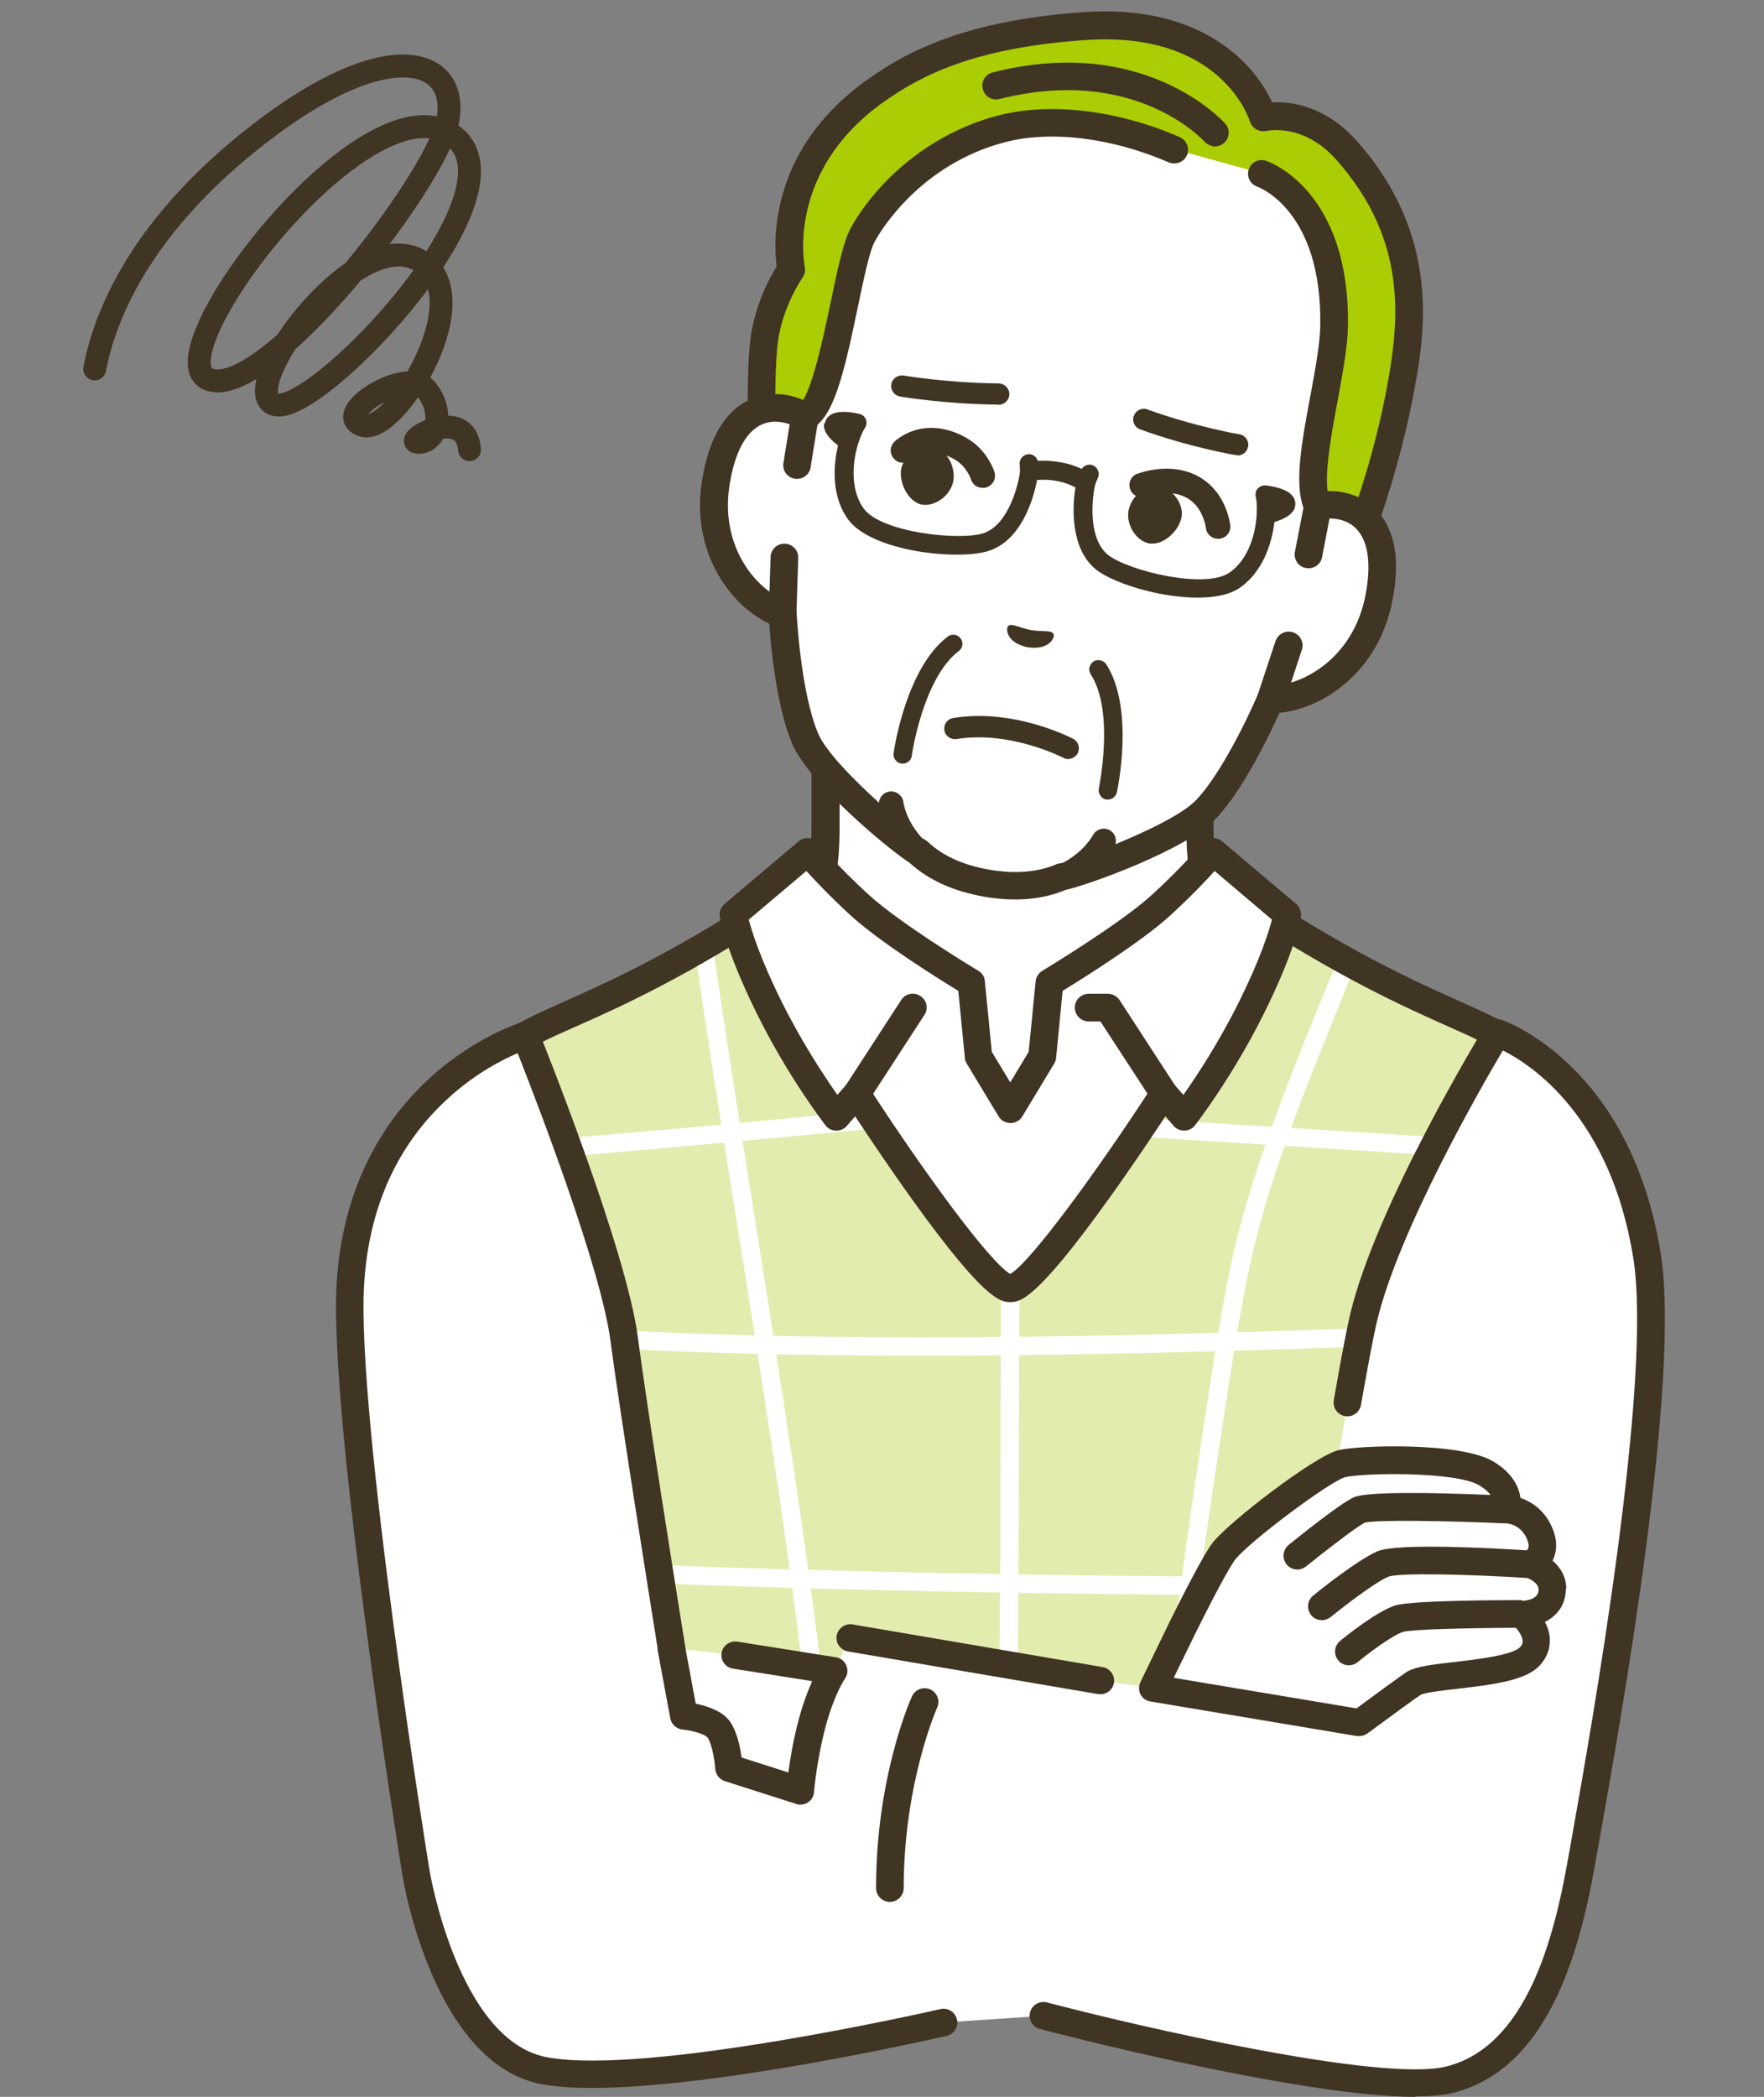
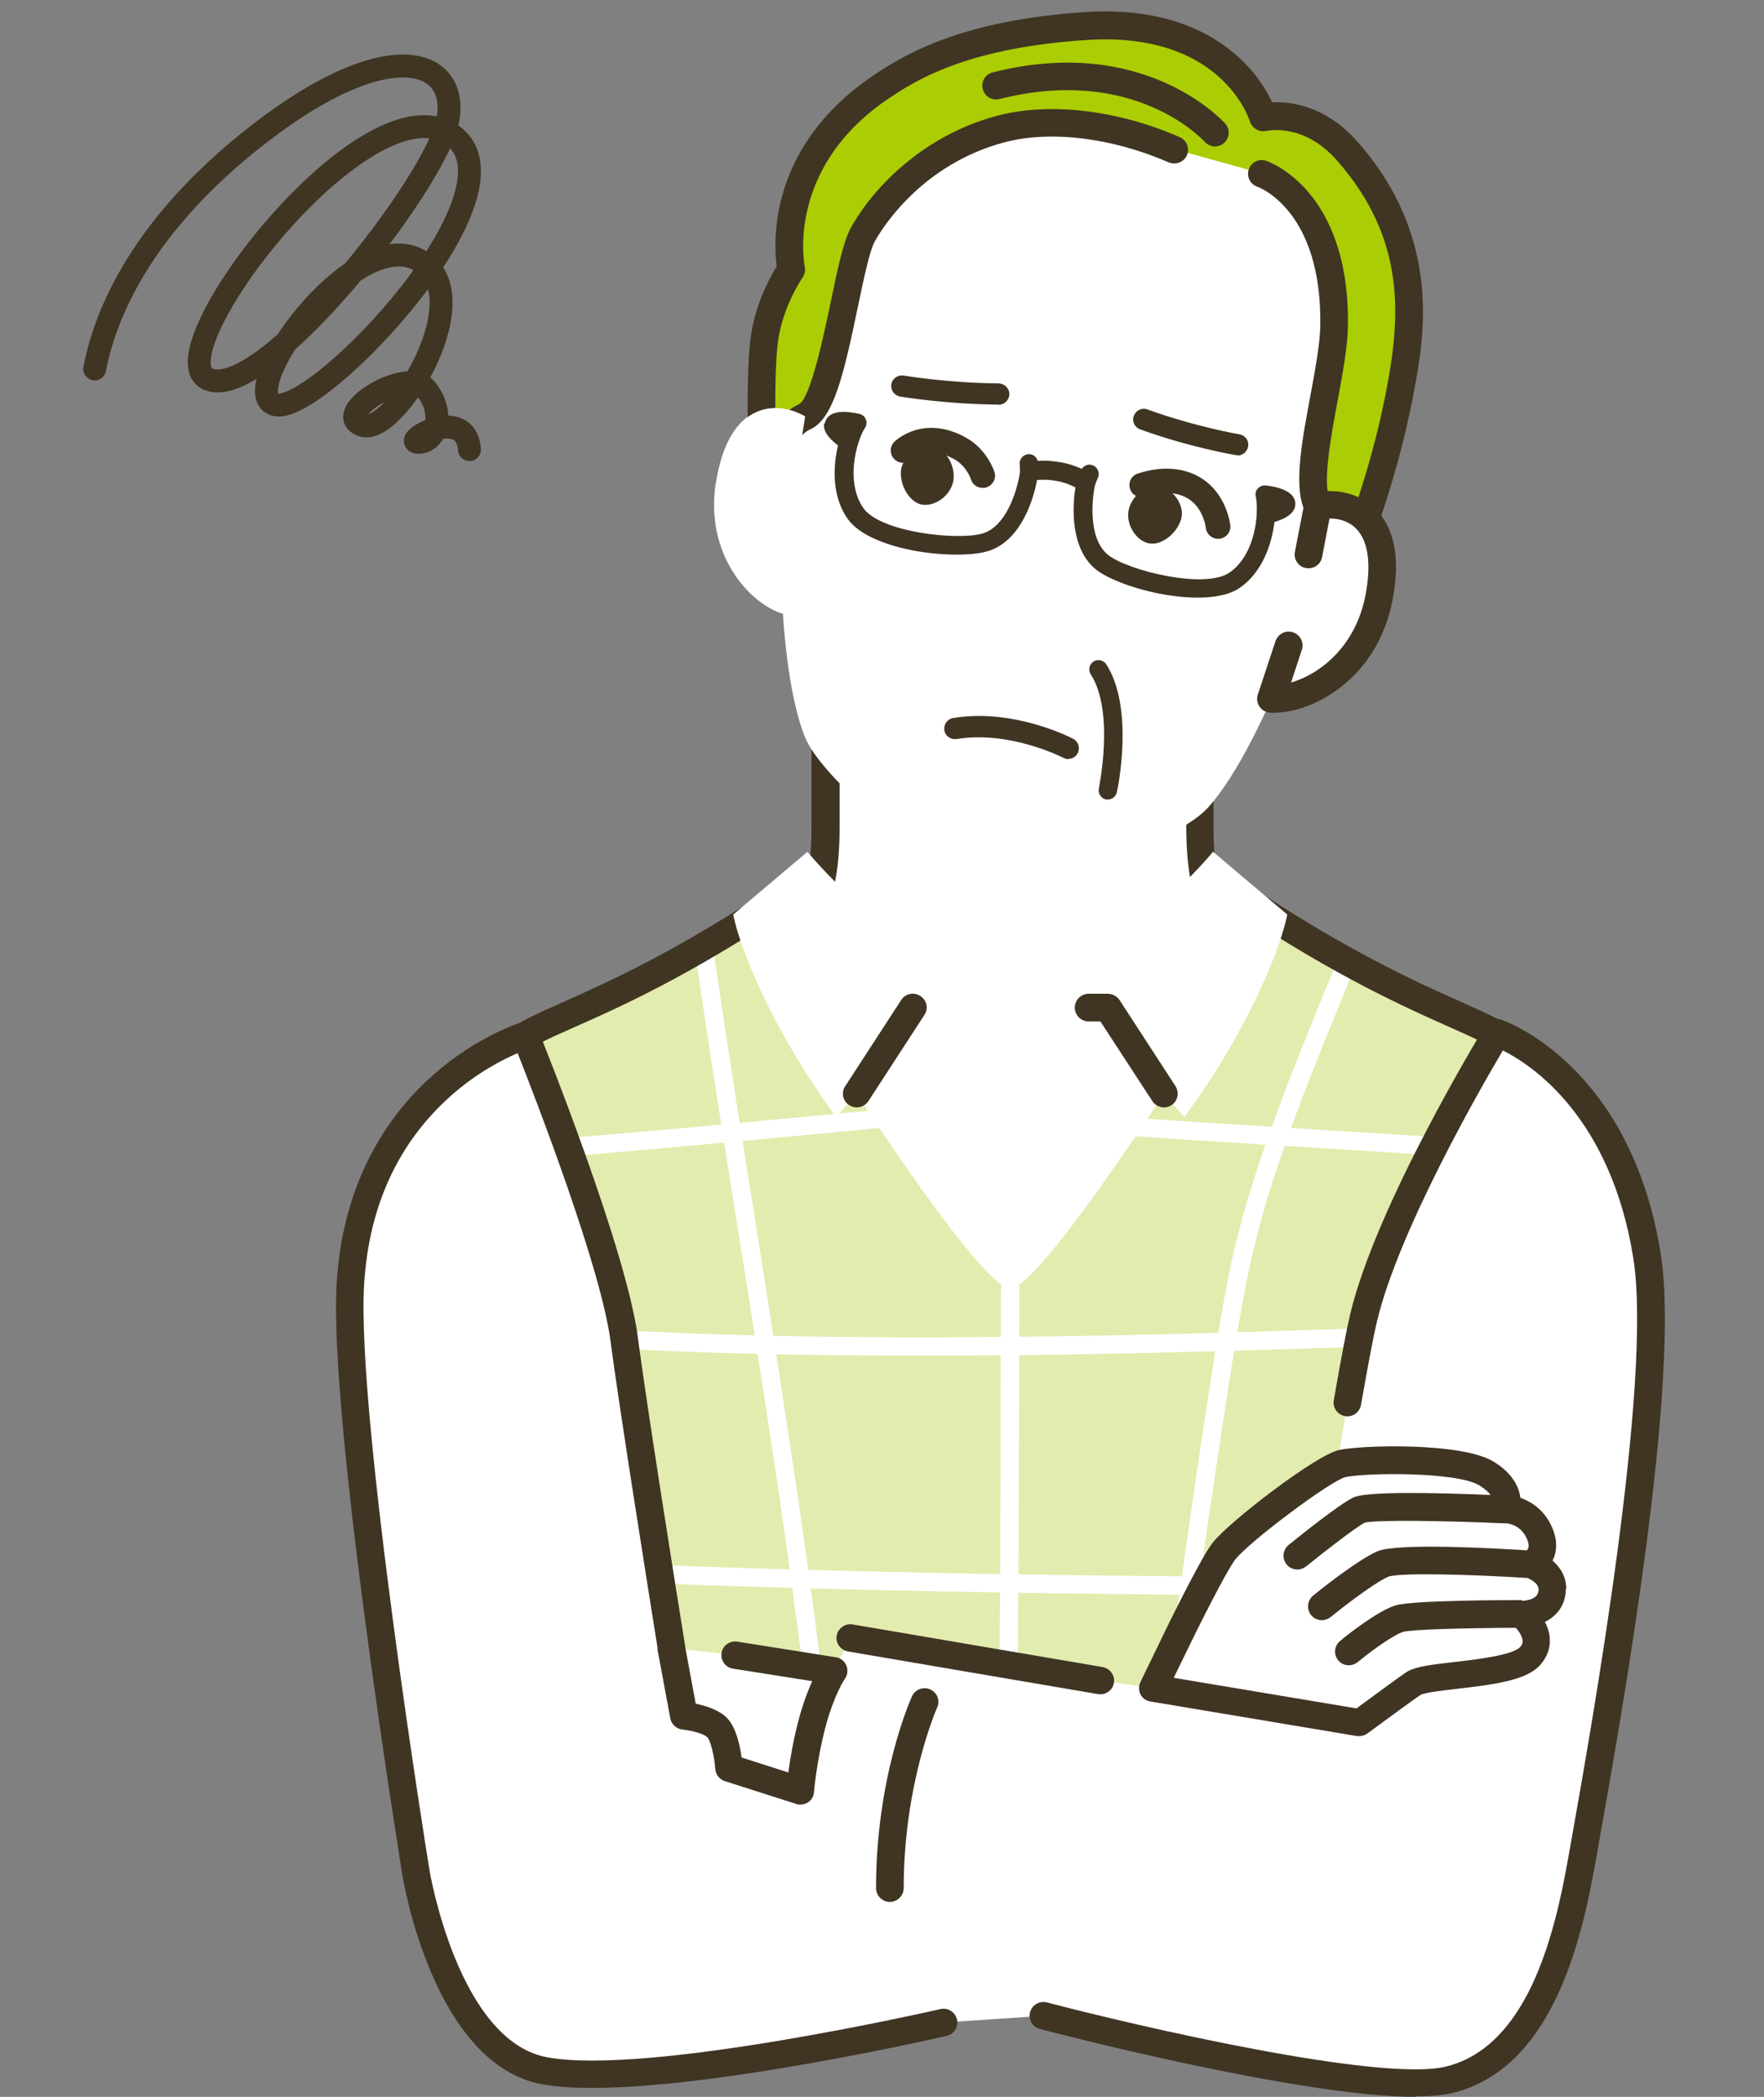
<svg xmlns="http://www.w3.org/2000/svg" width="154" height="183" viewBox="0 0 154 183" fill="none">
  <rect x="0" y="0" width="154" height="183" fill="#808080" stroke="none" />
  <g clip-path="url(#clip0_2040_7945)">
    <path d="M109.218 83.924C106.352 80.923 104.801 78.41 104.801 72.175V59.881L88.471 67.869L72.141 59.881V72.175C72.141 78.39 70.59 80.923 67.725 83.924C65.428 86.32 56.203 92.107 56.203 92.107L77.362 112.039H99.6L120.759 92.107C120.759 92.107 111.514 86.32 109.237 83.924H109.218Z" fill="white" />
    <path d="M99.581 113.247C99.267 113.247 98.933 113.13 98.697 112.877C98.246 112.39 98.266 111.63 98.737 111.182L118.777 92.302C116.107 90.587 110.18 86.691 108.315 84.762C105.175 81.469 103.565 78.605 103.565 72.195V61.829L88.962 68.96C88.628 69.116 88.236 69.116 87.902 68.96L73.299 61.829V72.195C73.299 78.624 71.709 81.469 68.549 84.762C66.704 86.71 60.757 90.587 58.088 92.302L78.127 111.182C78.618 111.63 78.638 112.39 78.167 112.877C77.696 113.364 76.95 113.384 76.459 112.916L55.3 92.984C55.026 92.731 54.888 92.361 54.928 91.99C54.967 91.62 55.163 91.289 55.477 91.094C58.009 89.516 64.977 84.976 66.763 83.106C69.589 80.144 70.846 77.864 70.846 72.175V59.881C70.846 59.471 71.061 59.082 71.415 58.867C71.768 58.653 72.219 58.634 72.593 58.809L88.393 66.544L104.193 58.809C104.566 58.634 105.018 58.653 105.371 58.867C105.724 59.082 105.94 59.471 105.94 59.881V72.175C105.94 77.864 107.196 80.144 110.023 83.106C111.809 84.976 118.777 89.516 121.309 91.094C121.623 91.289 121.838 91.62 121.858 91.99C121.897 92.361 121.76 92.731 121.485 92.984L100.326 112.916C100.091 113.13 99.796 113.247 99.502 113.247H99.581Z" fill="#403423" />
    <path d="M134.813 95.439C132.968 88.191 127.747 91.328 107.511 77.67C105.489 83.768 91.848 103.7 88.394 103.7C84.939 103.7 71.298 83.768 69.276 77.67C49.02 91.328 43.799 88.21 41.974 95.439C40.796 105.181 45.428 132.946 45.428 132.946L45.586 163.146H131.477L131.359 132.946C131.359 132.946 136.011 105.181 134.813 95.439Z" fill="#E2ECAE" />
    <path d="M60.679 83.008C61.346 87.684 62.053 92.36 62.798 97.037C63.564 101.947 64.349 106.837 65.134 111.747C65.939 116.793 66.724 121.84 67.49 126.906C68.255 132.01 68.981 137.115 69.649 142.22C70.316 147.286 70.905 152.332 71.395 157.417C71.454 158.041 71.513 158.664 71.572 159.307C71.611 159.736 71.906 160.106 72.377 160.106C72.789 160.106 73.221 159.736 73.182 159.307C72.71 154.222 72.122 149.137 71.494 144.071C70.846 138.908 70.12 133.764 69.354 128.601C68.589 123.476 67.804 118.372 66.999 113.267C66.214 108.318 65.429 103.369 64.644 98.42C63.898 93.705 63.171 89.009 62.484 84.275C62.406 83.71 62.327 83.144 62.249 82.579C62.19 82.151 61.641 81.917 61.267 82.014C60.797 82.131 60.639 82.56 60.698 82.989L60.679 83.008Z" fill="white" />
    <path d="M87.393 112.429C87.353 118.742 87.353 125.074 87.334 131.387C87.334 137.31 87.275 143.233 87.197 149.156C87.157 152.761 87.079 156.365 87 159.989C86.981 161.022 88.59 161.022 88.61 159.989C88.747 153.754 88.826 147.52 88.884 141.285C88.924 135.342 88.943 129.38 88.963 123.437C88.963 119.774 88.983 116.092 89.002 112.429C89.002 111.396 87.393 111.396 87.393 112.429Z" fill="white" />
    <path d="M116.834 83.671C114.459 89.399 112.103 95.127 110.101 100.992C108.924 104.46 107.923 107.967 107.216 111.552C106.313 116.17 105.646 120.826 104.939 125.464C103.997 131.621 103.133 137.778 102.329 143.954C101.622 149.468 100.935 154.982 100.464 160.515C100.425 161.061 100.366 161.626 100.327 162.172C100.287 162.6 100.719 162.97 101.131 162.97C101.603 162.97 101.897 162.6 101.936 162.172C102.329 156.852 102.976 151.533 103.644 146.253C104.409 140.135 105.273 134.017 106.195 127.919C106.941 122.989 107.667 118.06 108.57 113.15C109.218 109.662 110.082 106.233 111.181 102.862C112.947 97.446 115.106 92.146 117.265 86.866C117.638 85.931 118.031 85.015 118.404 84.08C118.561 83.69 118.227 83.203 117.835 83.106C117.364 82.989 117.01 83.261 116.853 83.671H116.834Z" fill="white" />
    <path d="M43.721 116.988C49.236 117.475 54.752 117.787 60.287 117.982C66.214 118.196 72.142 118.294 78.069 118.313C84.134 118.333 90.219 118.274 96.284 118.157C102.231 118.04 108.159 117.884 114.106 117.69C119.7 117.514 125.294 117.3 130.907 117.066C131.555 117.047 132.222 117.008 132.87 116.988C133.91 116.949 133.91 115.351 132.87 115.39C127.335 115.624 121.8 115.839 116.265 116.014C110.337 116.209 104.41 116.384 98.463 116.521C92.398 116.637 86.313 116.715 80.248 116.715C74.32 116.715 68.373 116.637 62.446 116.443C56.852 116.267 51.258 115.975 45.684 115.527C45.036 115.468 44.368 115.41 43.721 115.351C43.289 115.313 42.916 115.741 42.916 116.15C42.916 116.618 43.289 116.91 43.721 116.949V116.988Z" fill="white" />
    <path d="M95.047 98.868C99.974 99.258 104.9 99.55 109.827 99.862C115.617 100.232 121.387 100.563 127.178 100.953C129.67 101.109 132.163 101.284 134.656 101.479C135.088 101.518 135.46 101.089 135.46 100.68C135.46 100.212 135.088 99.92 134.656 99.881C129.729 99.492 124.803 99.199 119.876 98.888C114.086 98.517 108.315 98.186 102.525 97.796C100.032 97.641 97.54 97.465 95.047 97.27C94.615 97.231 94.242 97.66 94.242 98.069C94.242 98.537 94.615 98.829 95.047 98.868Z" fill="white" />
    <path d="M42.15 101.459C46.998 101.167 51.827 100.738 56.675 100.31C62.249 99.823 67.823 99.297 73.378 98.771C75.851 98.537 78.305 98.303 80.778 98.069C81.21 98.03 81.583 97.738 81.583 97.27C81.583 96.861 81.21 96.433 80.778 96.472C75.949 96.939 71.101 97.387 66.273 97.835C60.699 98.361 55.124 98.868 49.55 99.316C47.077 99.511 44.623 99.706 42.15 99.862C41.719 99.881 41.346 100.212 41.346 100.661C41.346 101.07 41.719 101.479 42.15 101.459Z" fill="white" />
    <path d="M46.096 137.719C51.238 137.972 56.361 138.167 61.504 138.343C67.176 138.537 72.848 138.693 78.521 138.81C84.35 138.947 90.18 139.044 96.009 139.102C101.701 139.18 107.393 139.219 113.085 139.219C118.326 139.219 123.566 139.219 128.807 139.141C129.396 139.141 129.985 139.141 130.574 139.122C131.614 139.122 131.614 137.505 130.574 137.524C125.431 137.602 120.289 137.622 115.146 137.622C109.474 137.622 103.801 137.583 98.129 137.524C92.299 137.466 86.47 137.368 80.641 137.252C74.948 137.135 69.257 136.979 63.564 136.803C58.324 136.628 53.083 136.433 47.843 136.199C47.254 136.18 46.665 136.141 46.076 136.121C45.036 136.063 45.036 137.661 46.076 137.719H46.096Z" fill="white" />
    <path d="M45.586 164.334C44.918 164.334 44.388 163.808 44.388 163.146L44.231 133.043C43.878 130.958 39.599 104.889 40.777 95.302C40.777 95.244 40.777 95.205 40.796 95.147C41.935 90.665 44.388 89.574 49.256 87.412C53.28 85.619 59.384 82.891 68.589 76.676C68.903 76.462 69.296 76.403 69.649 76.539C70.002 76.656 70.297 76.949 70.415 77.299C71.317 80.008 74.968 86.204 79.09 92.029C84.311 99.394 87.491 102.317 88.374 102.492C89.257 102.297 92.437 99.394 97.658 92.029C101.799 86.204 105.45 80.008 106.333 77.299C106.451 76.949 106.726 76.656 107.099 76.539C107.452 76.422 107.845 76.462 108.159 76.676C117.384 82.891 123.468 85.619 127.492 87.412C132.36 89.594 134.813 90.685 135.952 95.147C135.952 95.205 135.971 95.244 135.971 95.302C137.129 104.889 132.87 130.939 132.517 133.043L132.635 163.146C132.635 163.808 132.105 164.354 131.437 164.354C130.77 164.354 130.22 163.828 130.22 163.165L130.103 132.965C130.103 132.965 130.103 132.829 130.103 132.77C130.142 132.497 134.676 105.2 133.577 95.673C132.713 92.38 131.123 91.678 126.491 89.613C122.566 87.86 116.736 85.268 108.041 79.52C106.373 83.281 102.584 89.243 99.424 93.685C97.226 96.764 95.146 99.414 93.399 101.323C90.474 104.518 89.159 104.928 88.354 104.928C87.55 104.928 86.215 104.518 83.31 101.323C81.563 99.414 79.483 96.783 77.284 93.685C74.124 89.243 70.336 83.281 68.668 79.52C59.973 85.268 54.143 87.879 50.218 89.613C45.566 91.678 43.976 92.399 43.132 95.673C42.013 105.2 46.547 132.478 46.606 132.77C46.606 132.829 46.606 132.887 46.606 132.965L46.763 163.165C46.763 163.828 46.233 164.373 45.566 164.373L45.586 164.334Z" fill="#403423" />
    <path d="M130.711 90.178C130.711 90.178 121.328 105.551 119.071 115.001C117.776 120.417 113.281 149.156 113.281 149.156L96.068 146.662L74.242 142.941L72.789 145.825L59.266 147.227L58.638 143.857C58.638 143.857 55.517 124.84 54.516 116.91C53.534 109.234 45.899 90.373 45.899 90.373C45.899 90.373 31.669 94.679 30.609 112.059C29.902 123.749 36.321 163.438 36.321 163.438C36.321 163.438 38.853 179.162 47.587 180.74C56.792 182.415 82.387 176.512 82.387 176.512L91.102 175.927C91.102 175.927 119.366 183.351 126.589 181.539C133.812 179.727 136.579 171.095 138.071 162.561C139.563 154.027 145.647 121.177 143.783 109.623C141.231 93.822 130.711 90.198 130.711 90.198V90.178Z" fill="white" />
    <path d="M58.638 143.837L59.737 149.741C59.737 149.741 61.877 149.936 62.662 150.812C63.447 151.689 63.643 154.3 63.643 154.3L69.865 156.287C69.865 156.287 70.081 153.443 70.925 150.325C71.769 147.208 72.77 145.805 72.77 145.805L64.173 144.441L58.599 143.837H58.638Z" fill="white" />
    <path d="M69.884 157.495C69.767 157.495 69.629 157.495 69.511 157.437L63.289 155.45C62.818 155.294 62.485 154.885 62.445 154.398C62.367 153.248 62.033 151.923 61.758 151.631C61.484 151.319 60.404 151.027 59.599 150.949C59.069 150.89 58.618 150.501 58.52 149.975L57.421 144.071C57.303 143.428 57.735 142.805 58.383 142.668C59.03 142.551 59.658 142.98 59.796 143.623L60.738 148.689C61.601 148.864 62.818 149.234 63.525 149.994C64.271 150.812 64.605 152.352 64.742 153.384L68.824 154.69C68.981 153.521 69.256 151.826 69.747 150.014C70.12 148.611 70.552 147.52 70.905 146.721L63.996 145.63C63.329 145.532 62.897 144.909 62.995 144.266C63.093 143.603 63.721 143.175 64.369 143.272L72.966 144.636C73.378 144.694 73.731 144.967 73.888 145.357C74.045 145.747 74.006 146.175 73.751 146.526C73.751 146.526 72.848 147.831 72.083 150.657C71.297 153.618 71.062 156.365 71.062 156.404C71.042 156.775 70.846 157.106 70.532 157.301C70.336 157.437 70.1 157.495 69.865 157.495H69.884Z" fill="#403423" />
    <path d="M103.251 141.967C104.645 139.161 106.195 136.141 106.863 135.323C108.178 133.667 115.44 128.094 117.147 127.704C118.855 127.315 127.374 127.1 129.788 128.601C132.182 130.101 131.417 131.699 131.417 131.699C131.417 131.699 133.419 131.66 134.361 133.706C135.303 135.751 133.615 136.472 133.615 136.472C133.615 136.472 135.539 137.057 135.539 138.674C135.539 140.856 132.869 140.856 132.869 140.856C132.869 140.856 135.166 142.863 133.576 144.558C131.986 146.253 125.018 146.078 123.487 146.877C123.212 147.013 118.698 150.325 118.698 150.325L100.66 147.305L103.251 141.967Z" fill="white" />
    <path d="M136.736 138.674C136.736 137.563 136.187 136.765 135.539 136.199C135.578 136.122 135.617 136.044 135.657 135.946C135.872 135.381 136.029 134.446 135.46 133.218C134.813 131.777 133.694 131.056 132.732 130.724C132.614 129.77 132.045 128.581 130.436 127.588C127.629 125.834 118.698 126.126 116.873 126.555C114.792 127.042 107.294 132.829 105.901 134.602C105.685 134.875 104.998 135.732 102.152 141.46L99.561 146.799C99.404 147.13 99.404 147.539 99.561 147.87C99.738 148.202 100.052 148.435 100.425 148.494L118.463 151.514C118.463 151.514 118.6 151.514 118.659 151.514C118.914 151.514 119.169 151.436 119.385 151.28C121.387 149.799 123.664 148.143 124.037 147.909C124.488 147.695 126.078 147.52 127.256 147.383C130.71 146.994 133.242 146.604 134.42 145.357C135.028 144.694 135.343 143.896 135.303 143.058C135.284 142.512 135.107 141.986 134.871 141.558C135.872 141.051 136.697 140.135 136.697 138.654L136.736 138.674ZM132.85 139.648C131.28 139.648 123.37 139.668 121.878 140.096C120.308 140.544 117.521 142.766 116.991 143.214C116.48 143.642 116.402 144.383 116.834 144.909C117.069 145.201 117.422 145.337 117.756 145.337C118.031 145.337 118.306 145.24 118.522 145.065C119.699 144.09 121.721 142.629 122.526 142.415C123.271 142.201 128.002 142.084 132.339 142.064C132.614 142.376 132.909 142.824 132.928 143.214C132.928 143.35 132.928 143.525 132.693 143.759C132.025 144.461 128.885 144.831 127.02 145.045C124.979 145.279 123.703 145.435 122.938 145.844C122.84 145.883 122.604 146.019 118.423 149.098L102.466 146.429L104.37 142.532C106.843 137.563 107.628 136.375 107.844 136.102C109.1 134.504 116.205 129.205 117.462 128.912C119.091 128.542 127.197 128.406 129.179 129.653C129.67 129.965 129.965 130.237 130.122 130.471C124.999 130.257 119.287 130.159 118.168 130.685C116.912 131.27 113.222 134.251 112.496 134.836C111.985 135.264 111.907 136.005 112.319 136.531C112.555 136.823 112.908 136.979 113.261 136.979C113.536 136.979 113.791 136.881 114.027 136.706C115.715 135.342 118.384 133.277 119.15 132.887C120.131 132.634 126.019 132.712 131.28 132.946C131.28 132.946 131.28 132.946 131.299 132.946C131.319 132.946 131.358 132.946 131.378 132.946C131.378 132.946 131.417 132.946 131.437 132.946C131.574 132.946 132.693 133.004 133.282 134.251C133.498 134.738 133.517 135.089 133.301 135.303C130.22 135.108 121.996 134.66 120.268 135.381C118.502 136.141 115.028 138.927 114.635 139.258C114.125 139.687 114.046 140.428 114.459 140.954C114.694 141.246 115.047 141.402 115.401 141.402C115.676 141.402 115.931 141.304 116.166 141.129C117.148 140.33 119.974 138.128 121.211 137.602C122.153 137.252 128.218 137.388 133.36 137.719C133.615 137.836 134.322 138.167 134.322 138.732C134.322 139.648 133.085 139.707 132.85 139.707V139.648Z" fill="#403423" />
    <path d="M80.739 148.533C80.739 148.533 77.696 155.235 77.696 164.782L80.739 148.533Z" fill="white" />
    <path d="M77.696 165.99C77.029 165.99 76.48 165.445 76.48 164.782C76.48 155.099 79.483 148.319 79.62 148.046C79.895 147.442 80.601 147.169 81.21 147.442C81.818 147.715 82.093 148.416 81.818 149.02C81.779 149.098 78.894 155.644 78.894 164.782C78.894 165.445 78.344 165.99 77.677 165.99H77.696Z" fill="#403423" />
    <path d="M51.689 182.221C50.041 182.221 48.569 182.123 47.352 181.909C37.911 180.194 35.222 164.276 35.123 163.613C34.868 161.996 28.686 123.652 29.392 111.981C29.961 102.59 34.299 96.92 37.832 93.802C41.679 90.412 45.369 89.282 45.526 89.224C46.135 89.048 46.763 89.34 46.998 89.925C47.312 90.704 54.692 109.019 55.693 116.754C56.42 122.424 59.03 138.791 59.815 143.662C59.913 144.324 59.462 144.928 58.814 145.026C58.147 145.123 57.538 144.675 57.44 144.032C56.655 139.142 54.045 122.755 53.299 117.047C52.474 110.675 46.822 96.043 45.193 91.912C43.917 92.458 41.64 93.607 39.343 95.653C34.751 99.745 32.199 105.278 31.787 112.117C31.1 123.535 37.42 162.834 37.498 163.224C37.518 163.38 40.011 178.129 47.783 179.551C56.636 181.168 81.838 175.401 82.093 175.343C82.74 175.187 83.388 175.596 83.545 176.239C83.702 176.882 83.29 177.525 82.642 177.681C81.72 177.895 62.74 182.221 51.689 182.221Z" fill="#403423" />
    <path d="M96.048 147.851C96.048 147.851 95.91 147.851 95.852 147.851L74.025 144.129C73.378 144.013 72.926 143.389 73.044 142.746C73.162 142.103 73.79 141.655 74.438 141.772L96.264 145.493C96.911 145.61 97.363 146.234 97.245 146.877C97.147 147.461 96.637 147.87 96.048 147.87V147.851Z" fill="#403423" />
    <path d="M123.586 183C113.458 183 91.809 177.35 90.788 177.077C90.14 176.901 89.767 176.259 89.924 175.616C90.101 174.973 90.749 174.602 91.397 174.758C99.169 176.804 120.603 181.772 126.275 180.35C133.243 178.597 135.657 169.225 136.874 162.327C136.972 161.821 137.07 161.236 137.188 160.574C138.955 150.657 144.313 120.456 142.586 109.779C140.603 97.426 133.694 92.925 131.202 91.678C129.18 95.088 122.114 107.402 120.23 115.254C119.935 116.443 119.464 118.937 118.816 122.619C118.699 123.262 118.071 123.71 117.423 123.593C116.775 123.476 116.324 122.853 116.442 122.21C117.089 118.469 117.58 115.936 117.874 114.689C120.151 105.161 129.278 90.159 129.671 89.516C129.965 89.029 130.554 88.814 131.103 89.009C131.555 89.165 142.35 93.062 144.98 109.389C146.766 120.456 141.545 149.897 139.563 160.964C139.445 161.626 139.347 162.211 139.249 162.717C137.914 170.277 135.186 180.564 126.864 182.649C126 182.864 124.881 182.961 123.566 182.961L123.586 183Z" fill="#403423" />
    <path d="M88.196 96.803L85.409 92.185L84.781 85.755C84.781 85.755 77.911 81.625 75.026 78.994C72.141 76.364 70.492 74.338 70.492 74.338L64.015 79.813C64.015 79.813 64.427 82.502 67.135 87.938C69.844 93.374 73.004 97.485 73.004 97.485L74.79 95.458C74.79 95.458 85.762 112.448 88.196 112.448C90.63 112.448 101.602 95.458 101.602 95.458L103.388 97.485C103.388 97.485 106.548 93.393 109.257 87.938C111.965 82.502 112.377 79.813 112.377 79.813L105.9 74.338C105.9 74.338 104.252 76.345 101.366 78.994C98.481 81.625 91.611 85.755 91.611 85.755L90.983 92.185L88.196 96.803Z" fill="white" />
-     <path d="M88.196 113.637C87.392 113.637 86.057 113.637 79.6 104.635C77.597 101.849 75.713 99.024 74.653 97.426L73.927 98.264C73.692 98.537 73.338 98.693 72.985 98.673C72.632 98.673 72.278 98.498 72.062 98.206C71.925 98.03 68.785 93.958 66.076 88.464C63.328 82.911 62.857 80.105 62.837 79.988C62.779 79.579 62.935 79.17 63.25 78.897L69.727 73.422C69.982 73.208 70.296 73.11 70.61 73.149C70.924 73.169 71.238 73.344 71.434 73.578C71.434 73.597 73.083 75.565 75.851 78.098C78.618 80.631 85.331 84.684 85.409 84.723C85.743 84.918 85.959 85.249 85.978 85.638L86.587 91.796L88.196 94.465L89.806 91.796L90.414 85.638C90.454 85.268 90.669 84.918 91.003 84.723C91.121 84.645 97.794 80.631 100.562 78.098C103.349 75.546 104.959 73.597 104.978 73.578C105.174 73.325 105.488 73.169 105.803 73.149C106.136 73.11 106.45 73.227 106.686 73.422L113.163 78.897C113.477 79.17 113.634 79.579 113.575 79.988C113.575 80.105 113.104 82.911 110.337 88.464C107.608 93.958 104.468 98.03 104.33 98.206C104.115 98.498 103.781 98.654 103.408 98.673C103.055 98.673 102.701 98.537 102.466 98.264L101.74 97.426C100.68 99.024 98.795 101.849 96.793 104.635C90.336 113.637 89.001 113.637 88.196 113.637ZM74.791 94.25C74.791 94.25 74.85 94.25 74.869 94.25C75.242 94.27 75.595 94.484 75.792 94.796C80.483 102.064 86.43 110.208 88.196 111.182C89.943 110.208 95.891 102.064 100.601 94.796C100.797 94.484 101.151 94.27 101.524 94.25C101.897 94.231 102.27 94.367 102.525 94.66L103.31 95.556C104.429 93.978 106.411 90.977 108.177 87.412C110.023 83.71 110.768 81.313 111.043 80.261L106.038 76.013C105.273 76.871 103.958 78.254 102.191 79.871C99.698 82.17 94.477 85.424 92.77 86.476L92.201 92.302C92.201 92.477 92.122 92.653 92.043 92.809L89.256 97.426C89.04 97.796 88.648 98.011 88.216 98.011C87.784 98.011 87.392 97.796 87.176 97.426L84.389 92.809C84.29 92.653 84.232 92.477 84.232 92.302L83.662 86.476C81.955 85.444 76.734 82.17 74.241 79.871C72.475 78.254 71.179 76.871 70.394 76.013L65.369 80.261C65.644 81.313 66.39 83.71 68.235 87.412C70.001 90.977 72.004 93.978 73.103 95.556L73.888 94.66C74.123 94.387 74.457 94.25 74.791 94.25Z" fill="#403423" />
    <path d="M101.622 96.647C101.23 96.647 100.837 96.452 100.602 96.101L96.068 89.146H95.047C94.38 89.146 93.83 88.6 93.83 87.938C93.83 87.275 94.38 86.73 95.047 86.73H96.715C97.127 86.73 97.501 86.944 97.736 87.275L102.623 94.796C102.977 95.361 102.82 96.101 102.27 96.452C102.074 96.588 101.838 96.647 101.622 96.647Z" fill="#403423" />
    <path d="M74.791 96.647C74.575 96.647 74.34 96.588 74.144 96.452C73.574 96.101 73.417 95.341 73.79 94.796L78.677 87.275C79.031 86.71 79.796 86.554 80.346 86.924C80.915 87.275 81.072 88.035 80.699 88.581L75.812 96.101C75.576 96.452 75.184 96.647 74.791 96.647Z" fill="#403423" />
    <path d="M97.971 7.702C80.6 4.663 75.693 14.697 74.967 16.198C74.24 17.698 72.906 21.595 72.317 24.887L70.295 36.325C67.979 34.961 63.681 34.824 62.523 42.053C61.502 48.463 65.545 52.691 68.352 53.548C68.352 53.548 68.706 60.602 70.315 64.42C71.669 67.635 78.853 73.578 80.168 74.299C81.405 75.468 83.289 76.539 86.155 77.046C89.02 77.553 91.16 77.163 92.73 76.501C94.202 76.267 103.015 73.11 105.39 70.558C108.216 67.518 110.984 61.011 110.984 61.011C113.908 61.167 119.168 58.556 120.405 52.184C121.799 44.995 117.716 43.651 115.086 44.157L117.108 32.72C117.696 29.427 117.775 25.316 117.598 23.66C117.441 22.004 116.283 10.898 98.913 7.858L97.99 7.702H97.971Z" fill="white" />
-     <path d="M65.448 34.902C66.645 34.357 68.019 34.279 69.354 34.649L69.942 31.298C70.688 31.941 71.375 32.603 72.043 33.304L71.473 36.558C71.395 36.948 71.14 37.279 70.786 37.435C70.433 37.591 70.001 37.572 69.668 37.377C69.275 37.143 67.882 36.422 66.488 37.084C65.114 37.727 64.152 39.52 63.72 42.287C62.778 48.093 66.507 51.775 68.706 52.438C69.197 52.594 69.53 53.022 69.55 53.529C69.55 53.607 69.903 60.407 71.415 63.992C72.062 65.55 74.496 68.025 76.734 70.051C76.773 69.545 77.165 69.135 77.676 69.077C78.265 69.019 78.794 69.428 78.873 70.012C78.873 70.09 79.089 71.591 80.463 73.11C80.581 73.188 80.679 73.247 80.757 73.286C80.855 73.344 80.934 73.403 80.993 73.461C82.288 74.689 84.094 75.507 86.351 75.897C88.608 76.286 90.591 76.13 92.22 75.429C92.318 75.39 92.416 75.351 92.514 75.351C92.593 75.351 92.711 75.312 92.848 75.273C94.654 74.299 95.36 72.974 95.4 72.915C95.655 72.389 96.302 72.175 96.832 72.428C97.303 72.662 97.519 73.188 97.382 73.675C100.189 72.526 103.31 71.025 104.468 69.778C107.117 66.934 109.806 60.641 109.826 60.582C110.022 60.114 110.493 59.822 111.004 59.842C113.3 59.959 118.07 57.776 119.188 51.99C119.718 49.242 119.444 47.236 118.364 46.164C117.873 45.677 117.285 45.443 116.735 45.346C116.087 45.229 115.498 45.307 115.263 45.346C114.87 45.423 114.478 45.307 114.183 45.014C113.909 44.742 113.771 44.332 113.85 43.962L114.301 41.41C115.263 40.669 116.264 39.968 117.147 39.169L116.48 42.891C117.854 42.988 119.13 43.534 120.052 44.449C121.74 46.125 122.231 48.814 121.524 52.418C120.268 58.848 115.224 61.888 111.71 62.199C110.886 64.011 108.609 68.804 106.214 71.376C103.604 74.182 94.909 77.26 93.025 77.669C90.964 78.527 88.569 78.722 85.9 78.254C83.23 77.786 81.032 76.793 79.403 75.293C77.774 74.279 70.649 68.415 69.157 64.907C67.783 61.673 67.293 56.393 67.155 54.425C63.956 52.944 60.266 48.385 61.306 41.916C61.895 38.292 63.289 35.935 65.448 34.922V34.902Z" fill="#403423" />
    <path d="M110.297 10.235C110.297 10.235 107.687 1.39 94.733 2.266C84.86 2.929 79.933 5.442 76.439 7.897C67.214 14.463 69.099 23.485 69.099 23.485C69.099 23.485 67.156 26.173 66.724 29.739C66.292 33.304 66.586 41.157 66.586 41.157C66.586 41.157 68.255 37.182 70.257 36.325C72.808 35.214 73.888 23.017 75.34 20.425C76.95 17.522 80.954 12.963 87.333 11.229C91.101 10.216 96.695 10.469 102.525 13.022L110.121 15.126C110.121 15.126 116.598 17.289 116.441 28.355C116.382 32.798 113.575 41.39 115.028 44.157C115.832 45.677 117.383 50.041 117.383 50.041C117.383 50.041 120.602 42.793 122.231 34.006C123.35 28.024 124.174 20.601 117.56 13.119C114.125 9.242 110.278 10.216 110.278 10.216L110.297 10.235Z" fill="#ABCD03" />
    <path d="M117.403 51.269H117.363C116.873 51.269 116.441 50.938 116.264 50.47C116.264 50.431 114.733 46.164 113.987 44.742C112.888 42.657 113.614 38.721 114.4 34.532C114.831 32.194 115.244 29.973 115.263 28.375C115.401 18.419 109.983 16.373 109.767 16.295C109.139 16.081 108.806 15.399 109.022 14.775C109.237 14.152 109.905 13.82 110.533 14.035C110.827 14.132 117.834 16.607 117.677 28.414C117.658 30.206 117.226 32.525 116.775 34.98C116.166 38.234 115.42 42.306 116.127 43.651C116.5 44.352 116.99 45.56 117.442 46.729C118.502 43.845 120.092 39.111 121.073 33.831C122.192 27.869 122.859 20.932 116.676 13.957C113.811 10.723 110.71 11.405 110.572 11.424C109.944 11.56 109.316 11.21 109.12 10.606C109.022 10.294 106.548 2.695 94.791 3.494C85.017 4.156 80.365 6.611 77.126 8.911C68.687 14.912 70.198 22.959 70.257 23.29C70.316 23.621 70.257 23.952 70.061 24.225C70.061 24.244 68.294 26.738 67.901 29.934C67.686 31.687 67.666 34.59 67.686 36.987C68.294 36.247 69.001 35.604 69.766 35.272C70.787 34.707 71.964 29.038 72.534 26.31C73.122 23.485 73.633 21.049 74.281 19.88C76.282 16.276 80.679 11.814 86.999 10.118C91.553 8.891 97.52 9.573 102.996 11.97C103.604 12.242 103.879 12.944 103.624 13.548C103.349 14.152 102.643 14.425 102.034 14.171C97.049 12.008 91.671 11.346 87.627 12.437C80.404 14.386 76.989 19.958 76.381 21.049C75.91 21.887 75.399 24.381 74.889 26.797C73.633 32.856 72.73 36.597 70.728 37.474C69.648 37.942 68.294 40.202 67.686 41.663C67.47 42.189 66.92 42.481 66.351 42.384C65.801 42.287 65.389 41.819 65.37 41.254C65.37 40.923 65.075 33.266 65.507 29.642C65.88 26.622 67.215 24.206 67.803 23.251C67.528 21.127 67.116 13.061 75.713 6.962C79.05 4.566 84.192 1.779 94.635 1.058C101.759 0.571 105.92 2.948 108.178 5.033C109.748 6.475 110.611 7.975 111.063 8.93C112.653 8.852 115.715 9.203 118.482 12.34C125.96 20.776 124.312 29.544 123.428 34.24C121.78 43.066 118.62 50.236 118.502 50.548C118.306 50.977 117.874 51.269 117.403 51.269Z" fill="#403423" />
    <path d="M105.842 12.768C106.195 12.827 106.568 12.729 106.863 12.476C107.353 12.028 107.412 11.288 106.961 10.781C106.666 10.469 99.816 2.987 86.666 6.319C86.018 6.475 85.626 7.138 85.802 7.78C85.959 8.423 86.626 8.813 87.274 8.638C98.953 5.696 104.92 12.106 105.175 12.379C105.371 12.593 105.607 12.71 105.862 12.749L105.842 12.768Z" fill="#403423" />
    <path d="M115.048 44.177L114.223 48.424L112.496 56.354L110.945 61.03C113.87 61.186 119.13 58.575 120.367 52.204C121.76 45.014 117.678 43.67 115.048 44.177Z" fill="white" />
    <path d="M110.729 62.199C110.729 62.199 110.827 62.199 110.886 62.199C114.38 62.375 120.209 59.394 121.564 52.399C122.27 48.794 121.76 46.105 120.092 44.43C118.796 43.144 116.833 42.598 114.831 42.969C114.341 43.066 113.968 43.436 113.87 43.923L113.045 48.171C112.928 48.814 113.34 49.457 114.007 49.574C114.674 49.691 115.302 49.281 115.42 48.619L116.068 45.248C116.735 45.248 117.658 45.404 118.384 46.125C119.444 47.197 119.738 49.203 119.208 51.951C118.325 56.529 115.126 58.867 112.712 59.569L113.654 56.705C113.87 56.081 113.516 55.399 112.888 55.185C112.26 54.971 111.573 55.321 111.357 55.945L109.807 60.621C109.689 60.972 109.748 61.361 109.964 61.673C110.14 61.946 110.435 62.121 110.749 62.18L110.729 62.199Z" fill="#403423" />
    <path d="M62.503 42.072C61.483 48.482 65.526 52.711 68.333 53.568L68.49 48.658L69.609 40.611L70.295 36.344C67.979 34.98 63.681 34.844 62.523 42.072H62.503Z" fill="white" />
-     <path d="M68.117 54.737C68.431 54.795 68.765 54.737 69.02 54.523C69.334 54.308 69.511 53.958 69.53 53.587L69.687 48.677C69.707 48.015 69.177 47.469 68.51 47.45C67.842 47.43 67.293 47.956 67.273 48.619L67.175 51.639C65.134 50.158 62.955 46.885 63.701 42.267C64.152 39.5 65.094 37.708 66.468 37.065C67.391 36.636 68.294 36.812 68.941 37.026L68.392 40.416C68.294 41.059 68.725 41.663 69.373 41.78C69.373 41.78 69.373 41.78 69.393 41.78C70.06 41.877 70.669 41.429 70.767 40.786L71.454 36.519C71.532 36.032 71.297 35.545 70.885 35.292C69.138 34.259 67.096 34.103 65.448 34.883C63.289 35.876 61.895 38.234 61.306 41.877C60.168 48.892 64.604 53.685 67.96 54.698C67.999 54.698 68.058 54.717 68.097 54.737H68.117Z" fill="#403423" />
    <path d="M79.658 39.5C80.227 39.091 80.875 38.916 81.444 39.013C81.895 39.072 82.327 39.364 82.661 39.793C83.132 40.397 83.348 41.234 83.23 41.955C83.112 42.618 82.68 43.261 82.033 43.67C81.542 43.982 80.992 44.118 80.521 44.04C80.521 44.04 80.482 44.04 80.463 44.04C79.403 43.826 78.519 42.345 78.657 41.04C78.716 40.494 79.088 39.929 79.658 39.52V39.5Z" fill="#403423" />
    <path d="M102.721 43.475C102.329 42.91 101.779 42.52 101.21 42.404C100.758 42.306 100.268 42.423 99.797 42.735C99.149 43.144 98.658 43.845 98.521 44.566C98.403 45.229 98.599 45.989 99.051 46.573C99.404 47.041 99.875 47.352 100.346 47.43C100.346 47.43 100.385 47.43 100.405 47.43C101.465 47.586 102.819 46.495 103.133 45.229C103.271 44.683 103.114 44.04 102.721 43.456V43.475Z" fill="#403423" />
    <path d="M106.332 47.021C105.782 47.021 105.331 46.612 105.272 46.066C105.272 46.066 105.095 44.566 103.996 43.709C103.034 42.949 101.582 42.813 100.012 43.339C99.442 43.533 98.834 43.222 98.657 42.676C98.461 42.111 98.775 41.507 99.325 41.332C101.602 40.572 103.8 40.825 105.331 42.053C107.137 43.475 107.392 45.755 107.411 45.852C107.47 46.437 107.038 46.963 106.45 47.021C106.41 47.021 106.371 47.021 106.332 47.021Z" fill="#403423" />
    <path d="M85.782 42.579C85.311 42.579 84.899 42.287 84.761 41.819C84.761 41.819 84.389 40.669 83.289 40.066C81.052 38.838 79.717 39.968 79.58 40.085C79.148 40.494 78.481 40.494 78.068 40.066C77.656 39.637 77.656 38.974 78.088 38.546C78.186 38.448 80.62 36.13 84.33 38.195C86.214 39.247 86.803 41.137 86.822 41.215C86.999 41.78 86.665 42.365 86.096 42.54C85.998 42.579 85.9 42.579 85.802 42.579H85.782Z" fill="#403423" />
    <path d="M93.26 66.252C93.103 66.252 92.966 66.213 92.828 66.135C92.789 66.116 88.176 63.739 83.525 64.498C83.014 64.576 82.523 64.245 82.445 63.739C82.367 63.232 82.7 62.745 83.21 62.667C88.51 61.79 93.495 64.382 93.692 64.479C94.143 64.713 94.32 65.278 94.084 65.745C93.908 66.057 93.594 66.233 93.26 66.233V66.252Z" fill="#403423" />
    <path d="M96.734 69.778C96.734 69.778 96.616 69.778 96.557 69.778C96.125 69.681 95.85 69.252 95.929 68.824C95.929 68.765 97.342 62.121 95.222 58.848C94.987 58.478 95.085 57.991 95.458 57.737C95.831 57.504 96.321 57.601 96.576 57.971C99.049 61.81 97.578 68.863 97.499 69.155C97.42 69.525 97.087 69.778 96.714 69.778H96.734Z" fill="#403423" />
-     <path d="M78.814 66.642C78.814 66.642 78.735 66.642 78.696 66.642C78.264 66.583 77.95 66.174 78.009 65.745C78.048 65.453 79.089 58.322 82.739 55.555C83.093 55.282 83.603 55.36 83.858 55.711C84.133 56.062 84.054 56.568 83.701 56.822C80.58 59.179 79.599 65.901 79.599 65.96C79.54 66.369 79.206 66.642 78.794 66.642H78.814Z" fill="#403423" />
-     <path d="M88.059 54.6C88.373 54.406 89.04 54.795 90.002 54.99C90.964 55.146 91.73 54.99 91.945 55.282C92.181 55.575 91.631 56.783 89.728 56.49C87.843 56.12 87.745 54.795 88.059 54.6Z" fill="#403423" />
    <path d="M72.004 36.968C72.063 36.656 72.239 36.383 72.514 36.208C73.181 35.779 74.398 35.974 75.046 36.13C75.301 36.188 75.498 36.364 75.596 36.617C75.694 36.87 75.654 37.123 75.517 37.338C75.321 37.63 75.105 38.117 74.928 38.702C74.928 38.741 74.909 38.78 74.889 38.819C74.418 40.397 74.222 42.715 75.38 44.352C76.871 46.476 83.761 47.216 85.861 46.534C88.138 45.774 88.942 42.033 89.041 41.234C89.041 41.176 89.041 41.098 89.041 41.04C89.041 40.767 89.021 40.514 89.021 40.514C88.982 40.066 89.315 39.695 89.747 39.637C90.14 39.598 90.493 39.851 90.591 40.221C91.082 40.182 91.749 40.202 92.554 40.338C93.359 40.475 93.987 40.709 94.438 40.923C94.654 40.592 95.086 40.455 95.459 40.63C95.851 40.825 96.028 41.293 95.851 41.702C95.851 41.702 95.714 41.994 95.616 42.287C95.459 42.774 94.772 46.885 96.754 48.444C98.501 49.807 105.214 51.464 107.353 49.963C109.002 48.814 109.61 46.573 109.709 44.937C109.709 44.898 109.709 44.859 109.709 44.82C109.748 44.196 109.709 43.67 109.63 43.339C109.571 43.086 109.63 42.813 109.807 42.637C109.983 42.443 110.239 42.345 110.494 42.365C111.161 42.443 112.358 42.657 112.849 43.3C113.045 43.553 113.124 43.865 113.065 44.177C112.967 44.761 112.358 45.229 111.259 45.56C111.024 47.547 110.18 49.944 108.256 51.288C106.804 52.301 104.193 52.321 101.661 51.892C99.188 51.464 96.794 50.567 95.714 49.73C93.418 47.917 93.614 44.196 93.889 42.54C93.555 42.365 93.005 42.111 92.24 41.975C91.494 41.839 90.905 41.858 90.532 41.897C90.238 43.534 89.158 47.158 86.332 48.073C85.037 48.502 82.485 48.522 79.992 48.093C77.48 47.645 75.026 46.729 74.006 45.287C72.651 43.378 72.691 40.845 73.162 38.877C72.259 38.195 71.847 37.552 71.945 36.968H72.004Z" fill="#403423" />
    <path d="M87.176 35.311C82.485 35.272 78.736 34.629 78.579 34.61C78.068 34.513 77.735 34.045 77.813 33.538C77.892 33.032 78.382 32.7 78.893 32.778C78.932 32.778 82.642 33.421 87.176 33.46C87.686 33.46 88.118 33.889 88.118 34.396C88.118 34.902 87.686 35.331 87.176 35.331V35.311Z" fill="#403423" />
    <path d="M108.02 39.715C108.02 39.715 107.922 39.715 107.863 39.715C107.706 39.695 103.78 39.013 99.541 37.474C99.05 37.299 98.795 36.753 98.991 36.286C99.168 35.798 99.717 35.545 100.189 35.74C104.271 37.221 108.157 37.903 108.197 37.903C108.707 37.981 109.06 38.468 108.962 38.974C108.884 39.422 108.491 39.754 108.04 39.754L108.02 39.715Z" fill="#403423" />
    <g clip-path="url(#clip1_2040_7945)">
      <path d="M8.269 32.196C9.15 27.566 12.247 19.712 22.63 11.675C34.083 2.809 40.141 5.167 39.081 10.564C38.021 15.96 23.081 35.11 18.206 33.1C13.332 31.091 31.603 7.072 39.209 11.622C46.815 16.173 27.764 36.276 24.045 35.323C20.325 34.37 30.709 19.769 36.432 22.626C42.154 25.483 34.525 38.073 31.664 37.122C28.802 36.169 35.478 31.936 37.174 33.948C38.87 35.958 38.128 38.604 36.538 38.604C34.948 38.604 40.667 35.218 40.986 39.239" stroke="#403423" stroke-width="2" stroke-linecap="round" stroke-linejoin="round" />
    </g>
  </g>
  <defs>
    <clipPath id="clip0_2040_7945">
      <rect width="139" height="183" fill="white" transform="translate(7)" />
    </clipPath>
    <clipPath id="clip1_2040_7945">
      <rect width="35" height="37" fill="white" transform="translate(7 4)" />
    </clipPath>
  </defs>
</svg>